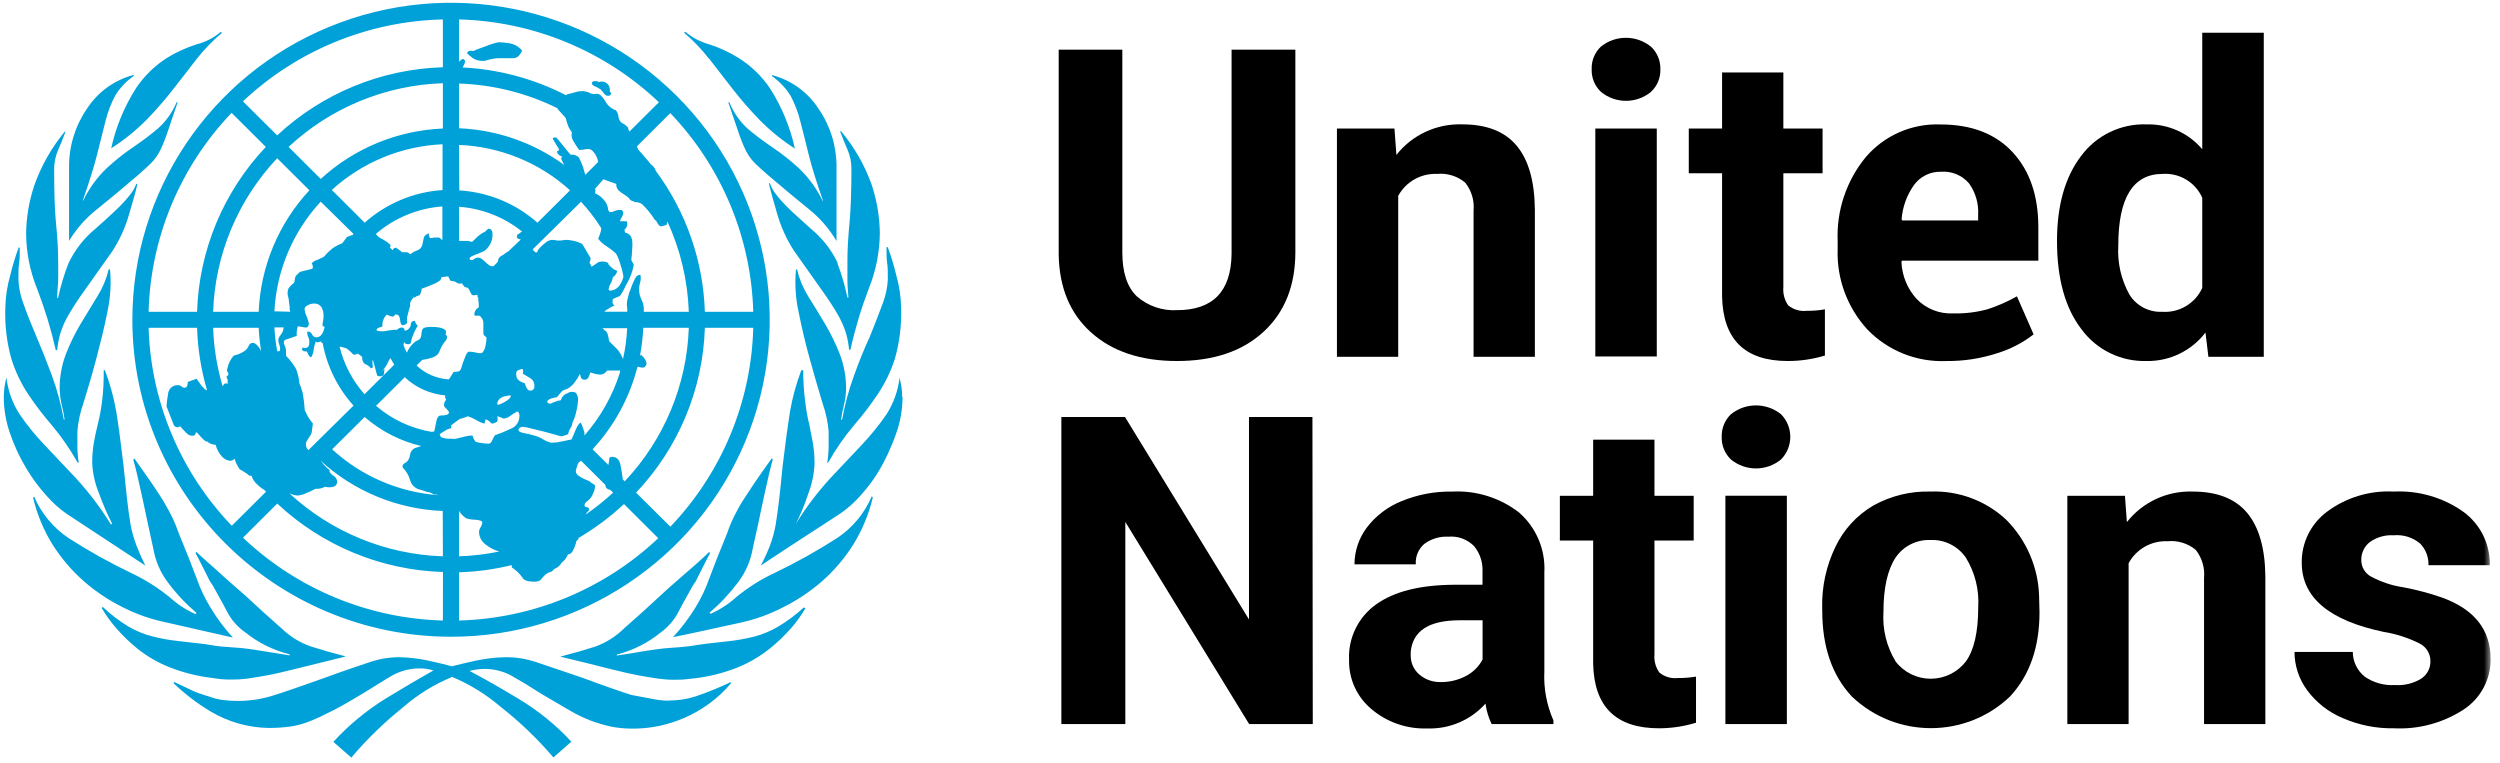
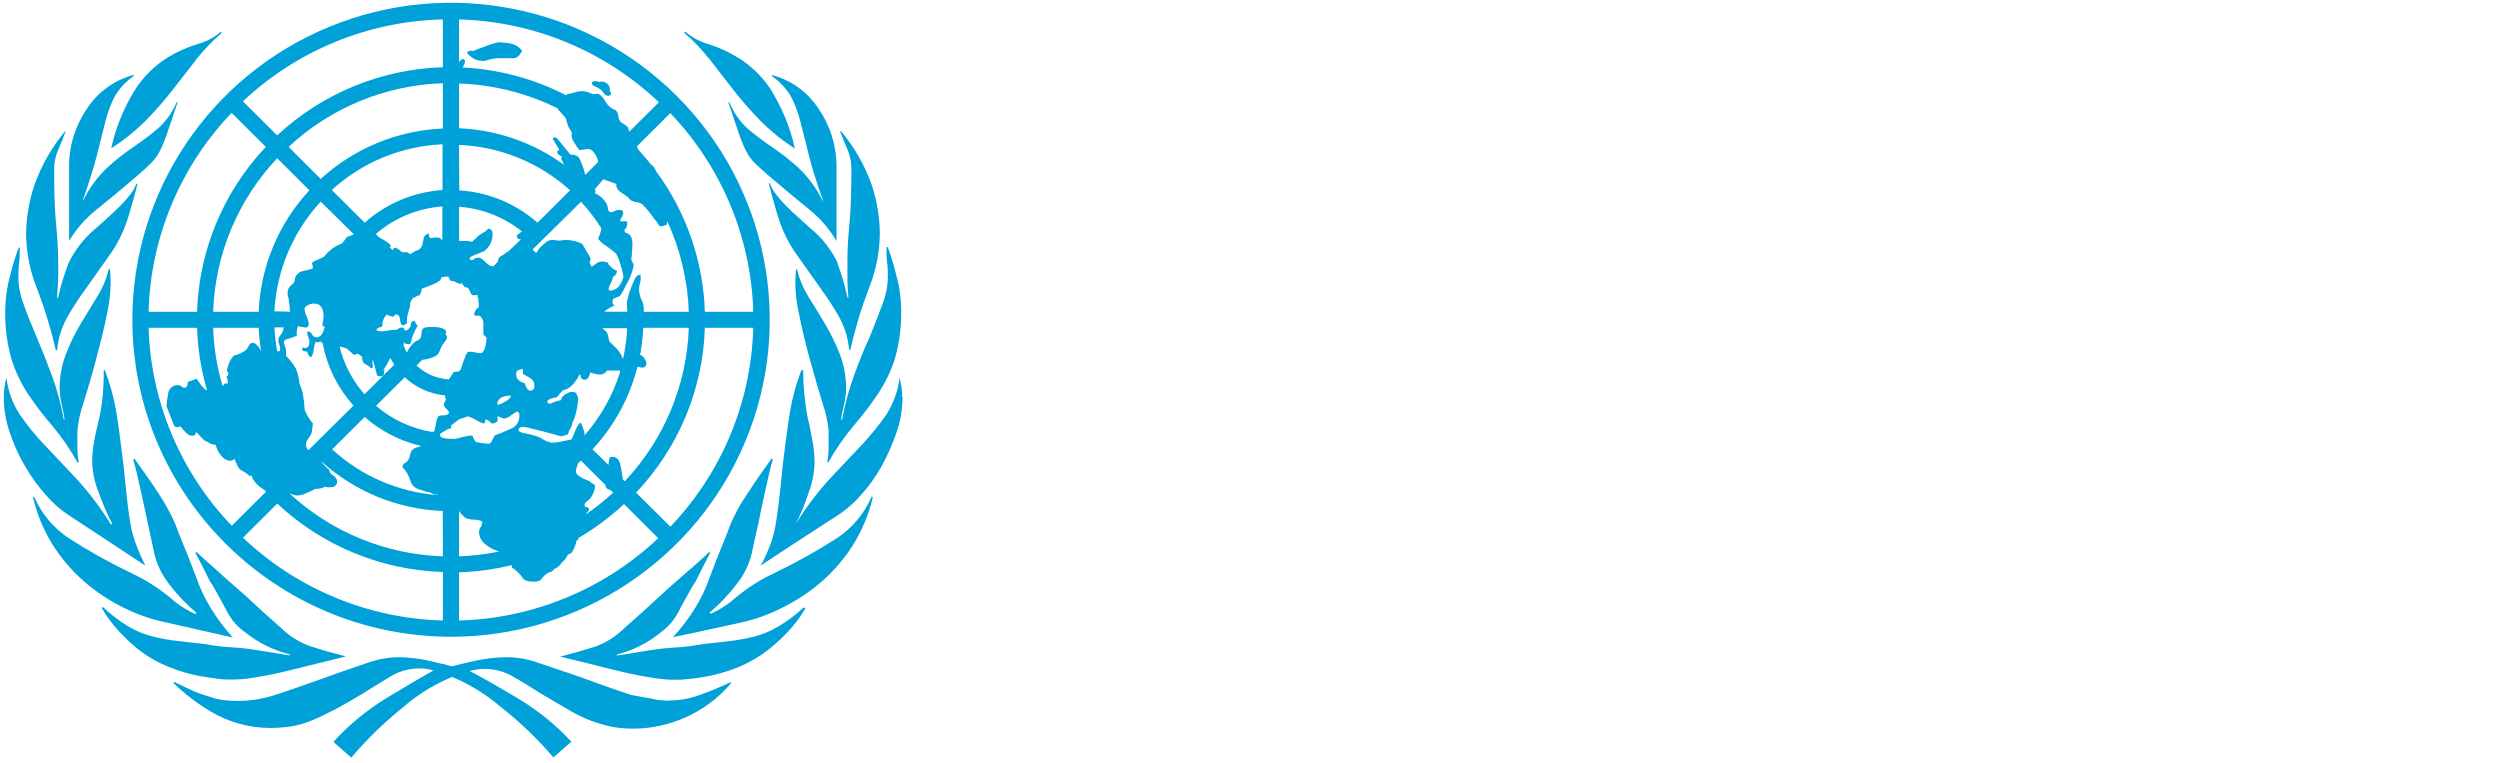
<svg xmlns="http://www.w3.org/2000/svg" xmlns:xlink="http://www.w3.org/1999/xlink" width="190px" height="58px" viewBox="0 0 190 58" version="1.1">
  <title>External Logo/United Nations</title>
  <defs>
    <filter color-interpolation-filters="auto" id="filter-1">
      <feColorMatrix in="SourceGraphic" type="matrix" values="0 0 0 0 0.427 0 0 0 0 0.404 0 0 0 0 0.341 0 0 0 1 0" />
    </filter>
-     <polygon id="path-2" points="0 57.368 189 57.368 189 0 0 0" />
  </defs>
  <g id="🖥️-Desktop---Design-Sprint-4" stroke="none" stroke-width="1" fill="none" fill-rule="evenodd">
    <g id="A4-Press-and-Media-Information" transform="translate(-124, -2012)">
      <g id="Sustainable-Development-Goals" transform="translate(88.062, 1811)">
        <g id="External-Logo/United-Nations" transform="translate(0, 166.56)" filter="url(#filter-1)">
          <g id="Group-18" transform="translate(36.225, 34.65)">
            <path d="M17.316,8.368 L19.916,10.955 C16.695,14.359 14.837,18.816 14.69,23.488 L11.007,23.488 C11.155,17.844 13.404,12.456 17.316,8.368 L17.316,8.368 Z M33.372,1.267 L33.372,4.899 C28.68,5.044 24.202,6.885 20.778,10.08 L18.176,7.492 C22.291,3.617 27.706,1.398 33.372,1.267 L33.372,1.267 Z M33.885,21.021 C33.923,21.101 33.973,21.145 34.03,21.145 C34.172,21.144 34.31,21.188 34.422,21.271 C34.545,21.35 34.696,21.368 34.835,21.323 C34.85,21.382 34.884,21.434 34.929,21.473 C34.984,21.591 35.109,21.661 35.24,21.643 L35.334,21.744 C35.354,21.772 35.372,21.801 35.384,21.832 C35.424,21.93 35.468,22.024 35.518,22.116 L35.55,22.116 L35.55,22.185 C35.627,22.231 35.721,22.245 35.81,22.223 C35.874,22.199 35.947,22.199 36.011,22.223 L36.011,22.399 L36.062,22.399 C36.055,22.464 36.055,22.53 36.062,22.594 C36.085,22.713 36.098,22.832 36.099,22.954 L36.099,23.11 C36.103,23.133 36.093,23.155 36.079,23.169 C36.062,23.187 36.04,23.195 36.018,23.193 C35.868,23.306 35.775,23.478 35.758,23.664 C35.758,23.771 35.827,23.809 35.973,23.784 C36.09,23.744 36.219,23.795 36.277,23.903 C36.397,24.031 36.459,24.201 36.448,24.376 L36.448,25.094 C36.441,25.189 36.487,25.28 36.569,25.332 C36.651,25.382 36.689,25.433 36.689,25.489 C36.684,25.689 36.655,25.888 36.607,26.082 C36.577,26.274 36.493,26.452 36.366,26.598 C36.307,26.649 36.167,26.649 35.948,26.598 C35.758,26.549 35.562,26.521 35.366,26.516 C35.258,26.516 35.143,26.678 35.036,26.995 C34.936,27.23 34.85,27.471 34.783,27.718 C34.734,27.932 34.619,28.039 34.454,28.039 C34.343,28.039 34.233,28.052 34.126,28.077 L34.176,28.077 L33.904,28.512 L33.816,28.625 C32.901,28.57 32.036,28.195 31.373,27.567 L31.797,27.145 C32.061,27.108 32.321,27.047 32.575,26.964 L32.713,26.907 C33.145,26.718 33.107,26.371 33.346,26 C33.487,25.754 33.891,25.477 33.568,25.201 C33.929,24.571 32.252,24.571 31.954,24.703 C31.656,24.836 31.828,25.237 31.645,25.515 C31.549,25.659 31.392,25.659 31.264,25.76 C30.987,25.981 30.77,26.266 30.633,26.592 C30.524,26.389 30.433,26.179 30.36,25.962 L30.423,25.962 C30.392,25.899 30.379,25.848 30.423,25.83 L30.505,25.83 L30.505,25.911 C30.715,25.962 30.853,25.962 30.904,25.911 C30.956,25.765 30.996,25.617 31.025,25.464 C31.14,25.138 31.289,24.825 31.467,24.527 C31.371,24.477 31.302,24.387 31.277,24.281 C31.277,24.174 31.189,24.149 31.088,24.199 C30.993,24.245 30.933,24.341 30.935,24.445 C30.929,24.568 30.874,24.683 30.784,24.766 C30.705,24.861 30.59,24.918 30.467,24.924 C30.475,24.858 30.453,24.792 30.406,24.744 C30.359,24.699 30.292,24.675 30.226,24.685 C30.102,24.694 29.985,24.752 29.903,24.848 C29.796,24.848 29.543,24.848 29.138,24.924 C28.888,24.985 28.625,24.985 28.373,24.924 C28.265,24.823 28.373,24.708 28.777,24.603 C28.744,24.266 28.867,23.93 29.113,23.695 C29.262,23.784 29.428,23.839 29.599,23.859 L29.759,23.695 L29.84,23.695 C29.999,23.695 30.094,23.834 30.119,24.105 C30.144,24.376 30.214,24.508 30.322,24.508 C30.447,24.5 30.565,24.44 30.644,24.344 L30.644,23.929 C30.752,23.494 30.834,23.199 30.885,23.035 L30.885,22.796 C30.944,22.65 31.031,22.516 31.138,22.399 L31.233,22.399 C31.34,22.311 31.469,22.251 31.606,22.229 C31.693,22.076 31.748,21.906 31.765,21.731 C31.929,21.681 32.208,21.568 32.612,21.404 C33.017,21.24 33.246,21.076 33.246,20.914 L33.246,20.868 C33.425,20.832 33.606,20.805 33.789,20.794 C33.798,20.868 33.831,20.939 33.885,20.996 L33.885,21.021 Z M34.6,15.505 C36.355,15.633 38.029,16.293 39.398,17.394 C39.336,17.416 39.281,17.447 39.234,17.49 C39.185,17.536 39.13,17.573 39.068,17.602 C39.018,17.627 38.993,17.69 38.993,17.791 C38.993,17.923 39.169,17.973 39.297,17.992 L38.347,18.893 C38.216,18.959 38.093,19.044 37.986,19.144 C37.764,19.252 37.645,19.345 37.613,19.427 C37.582,19.509 37.567,19.578 37.536,19.704 L37.221,20.019 C37.174,20.026 37.128,20.026 37.081,20.019 C36.974,20.019 36.808,19.912 36.588,19.692 C36.366,19.471 36.202,19.37 36.093,19.37 C35.959,19.359 35.827,19.402 35.726,19.49 C35.651,19.566 35.532,19.58 35.441,19.523 C35.334,19.415 35.441,19.295 35.81,19.158 C36.177,19.019 36.403,18.925 36.512,18.873 C36.923,18.574 37.159,18.09 37.144,17.583 C37.144,17.312 37.037,17.173 36.815,17.173 L36.569,17.406 C36.356,17.501 36.161,17.632 35.992,17.791 L35.581,18.181 C35.425,18.117 35.257,18.088 35.087,18.099 L34.606,18.099 L34.6,15.505 Z M34.6,10.804 C37.733,10.932 40.719,12.152 43.037,14.253 L40.561,16.715 C38.912,15.258 36.821,14.393 34.619,14.26 L34.6,10.804 Z M34.6,6.139 C37.207,6.224 39.766,6.868 42.1,8.027 C42.097,8.046 42.097,8.065 42.1,8.084 C42.195,8.179 42.302,8.298 42.422,8.437 C42.543,8.575 42.65,8.701 42.702,8.752 C42.76,8.99 42.837,9.223 42.929,9.45 C43.001,9.588 43.085,9.72 43.176,9.846 C43.121,10.078 43.165,10.322 43.296,10.521 C43.426,10.755 43.574,10.98 43.738,11.193 L44.061,11.157 C44.192,11.128 44.326,11.114 44.46,11.113 C44.612,11.135 44.746,11.223 44.828,11.352 C44.951,11.494 45.045,11.658 45.107,11.836 C45.142,11.921 45.165,12.009 45.175,12.1 L44.189,13.083 C44.088,12.62 43.926,12.174 43.707,11.754 C43.54,11.592 43.307,11.516 43.074,11.546 C43.017,11.495 42.834,11.262 42.511,10.861 C42.188,10.458 42.004,10.231 41.947,10.231 C41.859,10.223 41.773,10.253 41.708,10.313 C41.757,10.41 41.812,10.505 41.872,10.596 L42.195,11.124 C42.201,11.169 42.187,11.215 42.154,11.248 C42.122,11.28 42.075,11.294 42.029,11.288 C42.075,11.489 42.233,11.647 42.436,11.691 L42.352,11.848 L42.587,12.321 C40.261,10.628 37.481,9.659 34.6,9.538 L34.6,6.139 Z M34.6,1.267 C40.273,1.419 45.686,3.663 49.789,7.561 L47.548,9.79 C47.495,9.681 47.452,9.568 47.422,9.45 C47.244,9.292 47.131,9.198 47.087,9.198 C46.882,9.105 46.743,8.911 46.72,8.689 C46.712,8.498 46.641,8.317 46.518,8.172 C46.167,8.048 45.877,7.796 45.707,7.467 C45.493,7.101 45.277,6.914 45.075,6.914 C44.899,6.966 44.71,6.945 44.549,6.857 C44.384,6.78 44.206,6.731 44.025,6.712 C43.831,6.711 43.639,6.737 43.455,6.793 C43.247,6.859 43.036,6.912 42.822,6.952 L42.74,7.032 C40.3,5.775 37.616,5.054 34.873,4.918 C35.08,4.584 35.112,4.364 34.948,4.288 C34.904,4.244 34.783,4.288 34.6,4.484 L34.6,1.267 Z M56.96,23.488 L53.283,23.488 C53.16,19.629 51.864,15.896 49.561,12.787 C49.523,12.664 49.46,12.551 49.378,12.453 C49.315,12.384 49.246,12.322 49.169,12.27 C48.871,11.886 48.536,11.521 48.225,11.162 C48.181,11.081 48.148,10.995 48.125,10.905 L50.656,8.386 C54.56,12.472 56.806,17.852 56.96,23.488 L56.96,23.488 Z M50.662,39.817 L48.055,37.231 C51.279,33.831 53.139,29.373 53.283,24.703 L56.96,24.703 C56.812,30.343 54.569,35.728 50.662,39.817 L50.662,39.817 Z M34.6,46.95 L34.6,43.285 C35.951,43.243 37.293,43.06 38.607,42.739 C38.608,42.762 38.608,42.789 38.607,42.814 C38.612,42.847 38.612,42.882 38.607,42.914 C38.922,43.114 39.196,43.372 39.41,43.676 C39.517,43.89 39.815,43.997 40.295,43.997 C40.568,43.997 40.739,43.947 40.821,43.84 C40.908,43.726 41.002,43.618 41.106,43.518 C41.218,43.408 41.355,43.323 41.505,43.274 C41.642,43.243 41.76,43.155 41.828,43.033 C42.07,42.951 42.273,42.78 42.398,42.556 C42.612,42.394 42.779,42.175 42.878,41.926 C43.011,41.913 43.13,41.841 43.201,41.731 C43.359,41.471 43.467,41.186 43.524,40.888 L43.663,40.805 C43.659,40.767 43.659,40.726 43.663,40.687 C44.913,39.954 46.079,39.085 47.137,38.099 L49.739,40.693 C45.641,44.564 40.25,46.793 34.6,46.95 L34.6,46.95 Z M36.626,41.178 C36.929,41.42 37.281,41.6 37.657,41.706 C36.651,41.913 35.627,42.035 34.6,42.071 L34.6,38.626 C34.737,38.837 34.91,39.02 35.112,39.168 C35.34,39.247 35.58,39.286 35.822,39.288 C36.183,39.321 36.366,39.382 36.366,39.49 C36.356,39.617 36.315,39.74 36.246,39.849 C36.172,39.957 36.128,40.083 36.118,40.214 C36.126,40.595 36.314,40.953 36.626,41.178 L36.626,41.178 Z M45.409,17.129 C45.405,17.268 45.376,17.403 45.327,17.532 C45.282,17.669 45.23,17.805 45.17,17.936 C45.346,18.158 45.56,18.347 45.801,18.496 C46.058,18.665 46.301,18.852 46.529,19.057 C46.69,19.348 46.811,19.659 46.891,19.982 C46.987,20.257 47.055,20.542 47.093,20.832 C47.044,21.032 46.964,21.224 46.852,21.397 C46.688,21.689 46.384,21.873 46.049,21.883 L45.967,21.801 C45.984,21.634 46.038,21.473 46.126,21.328 C46.213,21.182 46.268,21.019 46.29,20.851 C46.466,20.753 46.586,20.577 46.613,20.378 L46.365,20.259 C46.222,20.152 46.088,20.032 45.967,19.9 C45.967,19.742 45.801,19.667 45.486,19.667 C45.34,19.659 45.198,19.701 45.08,19.786 C44.951,19.885 44.816,19.978 44.675,20.063 L44.518,19.742 C44.57,19.638 44.597,19.525 44.6,19.408 L43.967,18.333 C43.691,18.186 43.39,18.093 43.08,18.055 C42.872,18.01 42.656,18.01 42.448,18.055 C42.237,18.09 42.021,18.079 41.815,18.024 C41.565,17.999 41.316,18.085 41.138,18.263 C40.938,18.413 40.758,18.589 40.607,18.786 C40.524,18.881 40.607,19.013 40.398,18.963 C40.32,18.9 40.253,18.827 40.194,18.748 L43.878,15.116 C43.904,15.159 43.934,15.198 43.967,15.235 L44.289,15.594 C44.403,15.726 44.518,15.871 44.631,16.022 C44.91,16.378 45.17,16.748 45.409,17.129 L45.409,17.129 Z M46.265,34.511 C46.099,34.511 46.024,34.553 46.024,34.629 C46.008,34.798 45.983,34.963 45.948,35.128 L44.746,33.938 C46.383,32.174 47.553,30.032 48.15,27.705 L48.206,27.655 C48.477,27.756 48.654,27.756 48.739,27.655 C48.8,27.589 48.843,27.505 48.859,27.416 C48.805,27.167 48.663,26.943 48.46,26.787 L48.359,26.787 C48.488,26.099 48.569,25.403 48.6,24.703 L52.062,24.703 C51.916,29.049 50.186,33.194 47.195,36.368 L47.043,36.223 L47.043,36.191 C46.992,35.82 46.935,35.462 46.866,35.108 C46.795,34.755 46.587,34.511 46.265,34.511 L46.265,34.511 Z M45.479,24.735 L47.378,24.735 C47.34,25.522 47.235,26.307 47.061,27.075 C46.964,26.817 46.824,26.575 46.65,26.359 L46.017,25.729 C45.961,25.464 45.923,25.275 45.891,25.168 C45.864,25.1 45.83,25.036 45.783,24.979 C45.668,24.905 45.565,24.811 45.479,24.703 L45.479,24.735 Z M43.34,29.594 C43.173,29.543 42.989,29.573 42.847,29.676 C42.614,29.742 42.431,29.918 42.359,30.148 C42.359,30.199 42.327,30.222 42.277,30.222 C42.165,30.227 42.055,30.255 41.954,30.306 C41.815,30.351 41.68,30.405 41.549,30.469 C41.391,30.469 41.308,30.413 41.308,30.306 C41.308,30.199 41.549,30.041 42.036,29.984 C42.244,29.725 42.376,29.565 42.436,29.512 C42.546,29.433 42.674,29.38 42.809,29.354 C43.066,29.216 43.283,29.014 43.441,28.77 C43.568,28.616 43.67,28.444 43.745,28.26 L43.822,28.26 C43.822,28.518 43.935,28.65 44.157,28.65 C44.378,28.65 44.467,28.468 44.581,28.096 C44.8,28.178 45.027,28.233 45.258,28.26 C45.497,28.276 45.724,28.156 45.847,27.951 L46.833,27.951 C46.832,27.976 46.832,28.001 46.833,28.027 L46.833,28.09 C46.276,29.857 45.356,31.49 44.13,32.887 L44.13,32.641 C44.13,32.641 43.891,31.911 43.841,31.911 C43.79,31.911 43.606,32.1 43.455,32.471 C43.302,32.843 43.201,33.101 43.151,33.188 L42.34,33.353 C42.103,33.408 41.861,33.435 41.618,33.435 C41.376,33.382 41.144,33.287 40.936,33.152 C40.722,33.019 40.489,32.926 40.245,32.875 C40.023,32.804 39.793,32.749 39.563,32.711 C39.265,32.659 39.119,32.578 39.119,32.471 C39.119,32.364 39.227,32.232 39.442,32.232 C39.656,32.251 39.868,32.29 40.075,32.352 L41.042,32.589 L41.929,32.83 C42.086,32.886 42.247,32.925 42.41,32.95 L42.897,32.791 C42.913,32.635 42.968,32.484 43.055,32.352 C43.148,32.221 43.204,32.068 43.22,31.911 C43.357,31.632 43.458,31.336 43.518,31.029 C43.598,30.715 43.644,30.391 43.65,30.066 C43.587,29.77 43.499,29.594 43.34,29.594 L43.34,29.594 Z M44.46,38.407 C44.408,38.354 44.334,38.324 44.258,38.326 C44.176,38.326 44.138,38.275 44.138,38.168 C44.138,38.061 44.22,37.954 44.386,37.847 C44.571,37.702 44.713,37.508 44.789,37.288 C44.875,37.127 44.924,36.951 44.935,36.771 C44.945,36.684 44.893,36.601 44.809,36.576 C44.701,36.529 44.604,36.459 44.524,36.374 C44.408,36.314 44.286,36.261 44.163,36.217 C44.008,36.149 43.859,36.065 43.721,35.971 C43.57,35.891 43.475,35.736 43.474,35.568 C43.5,35.432 43.54,35.298 43.593,35.171 C43.593,35.102 43.65,35.026 43.682,34.957 L43.866,34.801 L45.726,36.651 C45.726,36.864 45.86,36.984 46.105,37.029 L46.309,37.231 C45.658,37.834 44.962,38.39 44.226,38.891 C44.26,38.815 44.307,38.745 44.365,38.685 C44.393,38.658 44.425,38.636 44.46,38.62 C44.482,38.552 44.482,38.477 44.46,38.407 L44.46,38.407 Z M47.783,15.064 C47.847,15.068 47.907,15.097 47.948,15.148 C48.147,15.142 48.344,15.197 48.51,15.304 C48.885,15.663 49.213,16.066 49.485,16.507 C49.542,16.507 49.605,16.589 49.689,16.753 C49.77,16.917 49.865,16.992 49.972,16.992 C50.12,16.973 50.26,16.929 50.391,16.86 C50.391,16.784 50.391,16.715 50.441,16.639 C51.431,18.794 51.98,21.122 52.062,23.488 L48.644,23.488 C48.641,23.467 48.641,23.447 48.644,23.426 C48.663,23.116 48.597,22.806 48.454,22.531 C48.277,22.161 48.238,21.744 48.34,21.347 C48.416,21.131 48.432,20.898 48.384,20.675 C48.281,20.678 48.18,20.716 48.099,20.782 C48.011,20.889 47.94,21.01 47.891,21.139 C47.814,21.328 47.745,21.473 47.695,21.58 L47.695,21.624 C47.668,21.672 47.646,21.722 47.632,21.775 C47.616,21.848 47.588,21.916 47.548,21.977 C47.491,22.191 47.441,22.405 47.384,22.607 C47.343,22.815 47.343,23.029 47.384,23.236 L47.384,23.481 L45.638,23.481 C45.742,23.373 45.869,23.289 46.011,23.236 L45.954,23.236 L46.422,23.002 C46.326,22.963 46.263,22.869 46.265,22.765 C46.265,22.607 46.265,22.513 46.346,22.487 C46.428,22.462 46.55,22.393 46.814,22.292 C46.991,22.062 47.135,21.81 47.244,21.542 C47.55,21.054 47.764,20.514 47.877,19.95 C47.877,19.824 47.714,19.667 47.695,19.534 C47.699,19.419 47.71,19.303 47.732,19.189 C47.732,18.629 47.992,17.652 47.265,17.476 C47.208,17.476 47.181,17.394 47.181,17.236 C47.369,17.085 47.435,16.832 47.347,16.608 L46.833,16.608 C46.852,16.506 46.895,16.408 46.954,16.324 C47.028,16.219 47.072,16.094 47.08,15.965 C47.084,15.902 47.057,15.841 47.009,15.797 C46.962,15.754 46.898,15.735 46.833,15.745 C46.691,15.739 46.551,15.767 46.422,15.827 C46.345,15.872 46.258,15.899 46.168,15.909 C46.127,15.915 46.085,15.915 46.042,15.909 L45.935,15.745 C45.915,15.441 45.784,15.156 45.568,14.938 C45.398,14.738 45.181,14.582 44.935,14.486 C44.973,14.376 44.973,14.256 44.935,14.146 L45.568,13.417 L46.55,13.768 C46.529,13.986 46.625,14.198 46.802,14.329 C46.91,14.417 47.024,14.497 47.143,14.568 C47.279,14.656 47.408,14.753 47.531,14.858 L47.531,14.901 C47.651,15.016 47.732,15.064 47.783,15.064 L47.783,15.064 Z M39.999,28.524 C40.226,28.649 40.354,28.898 40.32,29.153 C40.335,29.241 40.305,29.332 40.242,29.395 C40.177,29.458 40.087,29.488 39.999,29.474 C39.834,29.474 39.701,29.285 39.594,28.913 C39.213,28.808 39.005,28.631 38.961,28.392 C38.916,28.153 38.961,28.008 39.043,27.951 C39.147,27.902 39.256,27.863 39.366,27.831 C39.473,27.831 39.498,27.926 39.448,28.19 L39.999,28.524 Z M37.498,30.487 C37.523,30.252 37.681,30.049 37.904,29.965 C38.106,29.888 38.32,29.847 38.538,29.846 C38.538,30.003 38.385,30.167 38.093,30.325 C37.931,30.429 37.755,30.509 37.567,30.562 L37.498,30.487 Z M34.005,33.131 L34.005,33.131 C33.732,33.153 33.46,33.109 33.208,33.005 C33.208,32.936 33.151,32.867 33.126,32.791 C33.246,32.703 33.373,32.619 33.505,32.547 C33.652,32.437 33.824,32.366 34.005,32.339 L34.005,32.112 L34.6,31.665 C34.665,31.629 34.736,31.603 34.808,31.591 C34.965,31.547 35.117,31.492 35.265,31.426 C35.487,31.495 35.699,31.591 35.898,31.709 C36.095,31.83 36.307,31.923 36.531,31.986 L36.613,31.665 C36.72,31.665 36.878,31.772 37.093,31.986 C37.241,31.972 37.382,31.918 37.498,31.829 C37.55,31.7 37.55,31.555 37.498,31.426 C37.583,31.438 37.665,31.466 37.739,31.507 C37.785,31.504 37.827,31.52 37.859,31.552 C37.893,31.58 37.936,31.594 37.98,31.591 L38.062,31.591 C38.226,31.564 38.378,31.495 38.504,31.389 C38.646,31.284 38.794,31.189 38.947,31.104 C38.968,31.081 38.996,31.068 39.027,31.068 C39.057,31.068 39.087,31.081 39.106,31.104 C39.172,31.199 39.202,31.312 39.188,31.426 C39.188,31.859 38.914,32.245 38.504,32.388 C38.125,32.572 37.733,32.731 37.334,32.867 C37.251,32.978 37.181,33.103 37.133,33.234 C37.055,33.423 36.961,33.509 36.852,33.509 C36.518,33.5 36.185,33.453 35.858,33.371 C35.751,33.224 35.668,33.06 35.613,32.887 C35.416,32.893 35.221,32.919 35.03,32.969 L34.365,33.131 C34.254,33.158 34.137,33.158 34.024,33.131 L34.005,33.131 Z M33.372,42.071 C29.026,41.926 24.878,40.222 21.696,37.273 C21.891,37.374 22.107,37.436 22.329,37.45 C22.548,37.434 22.762,37.376 22.961,37.28 C23.21,37.181 23.452,37.067 23.688,36.94 C23.942,36.958 24.194,36.903 24.416,36.784 C24.624,36.839 24.843,36.839 25.049,36.784 C25.232,36.736 25.353,36.566 25.334,36.38 C25.32,36.195 25.213,36.029 25.049,35.939 C24.854,35.807 24.759,35.687 24.759,35.58 C24.759,35.473 24.707,35.462 24.594,35.379 C24.405,35.202 24.232,35.009 24.076,34.801 C26.616,37.129 29.907,38.486 33.361,38.626 L33.372,42.071 Z M33.372,46.95 C27.7,46.794 22.288,44.552 18.182,40.655 L20.784,38.061 C24.203,41.266 28.683,43.117 33.378,43.262 L33.372,46.95 Z M19.373,24.703 C19.4,25.299 19.464,25.891 19.562,26.478 C19.515,26.401 19.471,26.321 19.43,26.239 C19.241,25.981 19.075,25.848 18.956,25.848 C18.812,25.836 18.678,25.918 18.626,26.05 C18.57,26.185 18.486,26.308 18.379,26.409 C18.116,26.608 17.811,26.745 17.486,26.811 C17.239,27.082 17.069,27.416 16.999,27.775 C16.941,27.879 16.957,28.008 17.037,28.096 C17.119,28.203 17.075,28.31 16.918,28.417 C17.025,28.631 17.05,28.764 16.999,28.82 C17.05,28.928 17.037,28.965 16.955,28.94 C16.886,28.912 16.807,28.926 16.752,28.976 C16.702,29.03 16.662,29.091 16.639,29.161 C16.206,27.712 15.962,26.214 15.911,24.703 L19.373,24.703 Z M23.227,14.253 C20.88,16.778 19.515,20.052 19.373,23.488 L15.911,23.488 C16.056,19.139 17.785,14.992 20.778,11.817 L23.227,14.253 Z M24.087,13.39 L21.646,10.955 C24.833,7.98 29.003,6.259 33.372,6.114 L33.372,9.557 C29.918,9.702 26.629,11.059 24.087,13.39 L24.087,13.39 Z M27.429,31.482 C28.658,32.558 30.133,33.314 31.726,33.686 L31.373,33.805 C31.116,33.862 30.924,34.07 30.885,34.328 C30.834,34.65 30.715,34.857 30.524,34.957 C30.335,35.059 30.272,35.158 30.322,35.324 C30.589,35.593 30.782,35.927 30.885,36.292 C30.989,36.67 31.305,36.954 31.694,37.017 L32.176,37.179 C32.349,37.193 32.515,37.255 32.657,37.357 C32.797,37.357 32.935,37.393 33.074,37.426 C30.048,37.215 27.183,35.985 24.955,33.938 L27.429,31.482 Z M20.568,23.45 C20.729,20.349 21.973,17.4 24.087,15.116 L26.582,17.57 L26.511,17.652 C26.363,17.687 26.219,17.739 26.081,17.803 C25.974,17.936 25.86,18.087 25.727,18.276 C25.456,18.38 25.199,18.515 24.961,18.679 C24.73,18.868 24.518,19.078 24.328,19.307 C24.005,19.471 23.803,19.559 23.695,19.591 C23.586,19.633 23.488,19.7 23.411,19.786 C23.518,20.057 23.518,20.202 23.411,20.227 L22.6,20.429 C22.539,20.437 22.484,20.465 22.443,20.511 L22.202,20.75 C22.153,20.837 22.124,20.934 22.12,21.034 C22.115,21.131 22.087,21.226 22.038,21.309 C21.879,21.418 21.745,21.555 21.639,21.712 C21.543,21.946 21.543,22.205 21.639,22.437 L21.74,23.236 L21.702,23.236 C21.734,23.316 21.758,23.398 21.772,23.481 L20.568,23.45 Z M20.924,25.968 C20.978,26.064 21.006,26.173 21.006,26.283 C21.006,26.447 20.956,26.516 20.841,26.485 L20.784,26.485 C20.671,25.886 20.598,25.28 20.568,24.672 L21.265,24.672 C21.263,24.784 21.239,24.896 21.195,25 C21.135,25.11 21.068,25.217 20.992,25.319 C20.918,25.407 20.872,25.519 20.866,25.634 C20.864,25.759 20.893,25.882 20.95,25.993 L20.924,25.968 Z M22.879,31.005 C22.852,30.547 22.797,30.09 22.715,29.638 C22.646,29.392 22.564,29.151 22.468,28.913 C22.436,28.543 22.351,28.178 22.214,27.831 C22.006,27.464 21.748,27.127 21.449,26.831 L21.449,26.365 C21.416,26.204 21.362,26.047 21.29,25.899 L21.29,25.817 C21.277,25.726 21.329,25.639 21.417,25.609 L22.265,25.319 C22.246,25.07 22.274,24.822 22.347,24.584 L22.936,24.685 C23.101,24.685 23.183,24.577 23.183,24.351 C23.147,24.181 23.093,24.014 23.025,23.853 C22.936,23.67 22.88,23.475 22.86,23.273 C22.86,23.161 22.942,23.067 23.101,22.985 C23.249,22.905 23.414,22.862 23.581,22.859 C23.805,22.845 24.019,22.95 24.144,23.135 C24.252,23.328 24.306,23.546 24.303,23.765 C24.304,23.911 24.292,24.056 24.265,24.199 C24.237,24.314 24.222,24.433 24.221,24.552 L24.385,24.634 C24.276,25.163 24.065,25.428 23.751,25.428 C23.603,25.417 23.474,25.324 23.418,25.189 C23.369,25.075 23.262,24.998 23.139,24.987 C23.088,24.987 23.062,24.987 23.062,25.069 C23.063,25.181 23.09,25.292 23.139,25.396 C23.199,25.521 23.227,25.659 23.221,25.798 C23.221,26.176 23.051,26.308 22.715,26.201 C22.6,26.403 22.715,26.504 23.044,26.504 C23.158,26.831 23.271,26.964 23.386,26.912 C23.477,26.743 23.533,26.557 23.55,26.365 C23.581,26.149 23.636,25.938 23.714,25.735 L23.803,25.817 L24.139,25.735 C24.136,25.774 24.136,25.815 24.139,25.855 L24.233,25.855 C24.559,27.627 25.372,29.274 26.582,30.614 L23.151,34.001 C23.002,33.868 22.932,33.668 22.967,33.471 C23.036,33.145 23.366,32.944 23.411,32.604 L23.493,31.974 C23.243,31.689 23.044,31.363 22.904,31.01 L22.879,31.005 Z M33.638,30.854 C33.772,30.986 33.835,31.079 33.835,31.131 C33.835,31.293 33.619,31.369 33.201,31.369 C33.036,31.369 32.929,31.528 32.872,31.829 C32.816,32.131 32.765,32.388 32.713,32.589 L32.581,32.589 L32.581,32.623 C30.993,32.367 29.508,31.678 28.291,30.633 L30.474,28.461 C31.313,29.249 32.393,29.734 33.543,29.839 C33.534,29.958 33.559,30.077 33.619,30.18 C33.513,30.285 33.457,30.427 33.46,30.577 C33.435,30.633 33.499,30.728 33.638,30.854 L33.638,30.854 Z M28.821,28.335 C28.949,28.209 28.892,27.976 28.941,27.819 L28.664,28.071 C28.859,27.89 29.021,27.677 29.144,27.441 C29.207,27.286 29.289,27.138 29.385,27.001 C29.473,27.17 29.574,27.34 29.677,27.504 L27.416,29.753 C26.5,28.715 25.848,27.474 25.519,26.132 C25.712,26.157 25.903,26.211 26.081,26.289 C26.26,26.431 26.431,26.584 26.588,26.749 C26.701,26.748 26.815,26.721 26.917,26.667 L27.24,26.912 C27.223,27.05 27.251,27.19 27.322,27.308 C27.322,27.367 27.404,27.43 27.569,27.51 C27.703,27.57 27.817,27.666 27.898,27.787 L28.056,27.712 C28.05,27.605 28.037,27.497 28.018,27.39 C28.018,27.234 28.018,27.151 28.056,27.151 L28.213,27.712 L28.379,28.342 C28.519,28.411 28.684,28.409 28.821,28.335 L28.821,28.335 Z M27.404,16.69 L24.93,14.228 C27.239,12.124 30.218,10.894 33.346,10.754 L33.346,14.234 C31.151,14.379 29.067,15.253 27.429,16.715 L27.404,16.69 Z M28.727,17.948 C28.661,17.903 28.59,17.86 28.517,17.822 L28.272,17.577 C29.686,16.353 31.463,15.617 33.334,15.48 L33.334,18.03 C33.302,18.003 33.266,17.981 33.227,17.967 C33.201,17.944 33.181,17.915 33.164,17.885 C33.105,17.849 33.036,17.833 32.967,17.841 C32.937,17.838 32.909,17.838 32.879,17.841 C32.82,17.835 32.76,17.835 32.702,17.841 C32.641,17.863 32.576,17.876 32.512,17.879 C32.479,17.888 32.442,17.888 32.409,17.879 C32.335,17.822 32.296,17.709 32.296,17.514 C32.075,17.621 31.954,17.728 31.929,17.835 C31.904,17.942 31.86,18.125 31.809,18.396 C31.76,18.603 31.603,18.769 31.398,18.83 C31.217,18.89 31.052,18.986 30.91,19.112 L30.664,18.956 L30.258,18.956 C30.187,18.876 30.103,18.808 30.012,18.755 C29.952,18.723 29.899,18.682 29.853,18.635 C29.803,18.58 29.777,18.58 29.777,18.635 C29.725,18.63 29.673,18.644 29.633,18.677 C29.592,18.711 29.566,18.759 29.562,18.811 L29.322,18.578 L29.385,18.578 L29.385,18.389 C29.192,18.219 28.979,18.073 28.752,17.948 L28.727,17.948 Z M11.007,24.703 L14.69,24.703 C14.741,26.311 14.996,27.905 15.448,29.449 C15.335,29.424 15.234,29.353 15.171,29.254 L15.056,29.14 L14.651,28.575 L13.98,28.82 C13.98,29.192 13.848,29.331 13.582,29.222 C13.501,29.128 13.385,29.069 13.259,29.06 C13.067,29.047 12.876,29.112 12.731,29.239 C12.586,29.367 12.498,29.547 12.487,29.739 C12.427,30.044 12.388,30.353 12.366,30.665 L12.93,32.112 C13.045,32.276 13.202,32.301 13.416,32.194 C13.574,32.386 13.742,32.571 13.923,32.742 C14.032,32.849 14.182,32.909 14.335,32.906 C14.404,32.915 14.473,32.893 14.524,32.846 C14.572,32.797 14.596,32.728 14.588,32.659 L14.67,32.659 C14.788,32.777 14.9,32.898 15.005,33.026 C15.127,33.164 15.269,33.284 15.423,33.383 L15.423,33.308 C15.604,33.49 15.85,33.594 16.106,33.597 C16.184,33.93 16.347,34.235 16.582,34.486 C16.738,34.676 16.968,34.794 17.215,34.813 C17.34,34.804 17.456,34.746 17.538,34.65 C17.623,34.941 17.759,35.215 17.937,35.462 C18.075,35.533 18.211,35.612 18.341,35.7 C18.456,35.771 18.565,35.854 18.664,35.946 L18.828,35.946 C18.904,36.188 19.041,36.404 19.226,36.576 C19.376,36.725 19.538,36.861 19.715,36.979 L19.664,36.979 L19.708,36.979 L19.765,36.979 C19.822,37.042 19.874,37.105 19.931,37.162 L17.329,39.748 C13.427,35.68 11.175,30.321 11.007,24.703 L11.007,24.703 Z M33.986,48.184 C43.784,48.187 52.616,42.318 56.367,33.316 C60.118,24.314 58.047,13.951 51.122,7.059 C44.195,0.168 33.776,-1.894 24.725,1.834 C15.673,5.562 9.772,14.348 9.772,24.092 C9.786,37.388 20.617,48.166 33.986,48.184 L33.986,48.184 Z M36.41,4.414 L36.575,4.414 C36.887,4.304 37.213,4.236 37.542,4.213 L38.67,4.213 C38.856,4.228 39.037,4.153 39.157,4.011 C39.249,3.898 39.33,3.775 39.398,3.646 C39.16,3.342 38.812,3.139 38.429,3.08 C38.163,3.035 37.895,3.008 37.626,2.998 C37.293,3.063 36.969,3.162 36.657,3.293 C36.118,3.482 35.795,3.609 35.688,3.665 C35.416,3.609 35.258,3.665 35.208,3.835 C35.343,3.97 35.49,4.095 35.644,4.206 C35.871,4.356 36.139,4.428 36.41,4.414 L36.41,4.414 Z M44.935,6.353 C45.086,6.418 45.231,6.498 45.365,6.592 C45.46,6.692 45.548,6.797 45.631,6.907 C45.691,7.004 45.795,7.065 45.91,7.071 C46.061,7.071 46.143,7.015 46.143,6.907 C46.143,6.8 46.143,6.761 46.105,6.788 C46.068,6.813 46.061,6.788 46.061,6.668 C46.079,6.496 46.024,6.326 45.91,6.196 C45.732,6 45.453,5.936 45.206,6.032 C45.168,5.989 45.113,5.962 45.055,5.956 L44.935,5.956 C44.782,5.956 44.701,6.007 44.701,6.114 C44.701,6.221 44.789,6.303 44.935,6.353 L44.935,6.353 Z M68.27,29.871 L68.27,29.627 C68.264,29.501 68.252,29.376 68.233,29.254 C68.193,29.014 68.143,28.764 68.08,28.493 C67.965,29.485 67.625,30.438 67.086,31.281 C66.532,32.082 65.917,32.843 65.251,33.555 L65.119,33.694 L62.834,36.116 C61.846,37.193 60.962,38.36 60.194,39.604 C60.567,38.869 60.882,38.107 61.137,37.324 C61.418,36.596 61.58,35.831 61.618,35.053 C61.621,34.53 61.58,34.007 61.498,33.492 C61.418,33.038 61.323,32.547 61.213,32.018 C61.068,31.482 60.972,30.854 60.896,30.222 C60.803,29.461 60.756,28.694 60.758,27.926 L60.695,27.926 L60.695,27.976 L60.695,27.932 L60.611,27.932 C60.224,28.951 59.936,30.006 59.751,31.079 C59.6,32.037 59.409,33.396 59.2,35.146 C59.099,36.16 59.011,37.036 58.928,37.746 C58.846,38.458 58.757,39.112 58.657,39.704 C58.561,40.236 58.416,40.759 58.227,41.265 C58.068,41.674 57.877,42.109 57.663,42.525 C57.625,42.6 57.579,42.669 57.537,42.745 L57.568,42.745 L59.561,41.43 L63.574,38.822 C64.15,38.423 64.675,37.954 65.136,37.426 C65.722,36.782 66.234,36.073 66.662,35.317 C66.946,34.812 67.199,34.289 67.421,33.757 C67.568,33.423 67.707,33.082 67.826,32.722 C68.14,31.84 68.303,30.909 68.307,29.972 C68.275,29.953 68.27,29.909 68.27,29.858 L68.27,29.871 Z M50.511,53.044 C50.065,53.036 49.622,52.983 49.188,52.885 L47.701,52.608 C47.227,52.458 46.688,52.274 46.08,52.061 C45.472,51.847 44.726,51.582 43.866,51.261 L40.442,50.103 C39.701,49.856 38.925,49.733 38.144,49.738 C37.356,49.749 36.572,49.844 35.802,50.015 C35.005,50.192 34.422,50.33 34.044,50.431 C33.707,50.33 33.151,50.192 32.353,50.015 C31.59,49.844 30.812,49.751 30.031,49.738 C29.253,49.743 28.48,49.877 27.746,50.135 C26.968,50.4 25.848,50.763 24.334,51.324 C22.569,51.954 21.258,52.406 20.405,52.671 C19.548,52.934 18.656,53.064 17.759,53.061 C17.382,53.061 17.006,53.038 16.632,52.987 C16.303,52.943 15.98,52.863 15.67,52.746 C15.67,52.746 14.917,52.527 14.5,52.351 L12.967,51.626 L12.892,51.702 C13.747,52.523 14.69,53.246 15.708,53.855 C17.047,54.658 18.576,55.093 20.138,55.114 C20.715,55.117 21.29,55.077 21.86,54.995 C22.384,54.909 22.896,54.762 23.386,54.554 C23.892,54.346 24.455,54.076 25.068,53.761 C25.682,53.447 26.423,53.017 27.278,52.502 C28.132,51.986 28.949,51.45 29.562,51.104 C30.214,50.754 30.948,50.574 31.688,50.589 C32.015,50.592 32.34,50.644 32.65,50.746 C31.6,51.334 30.389,52.047 29.018,52.885 C27.549,53.792 26.213,54.898 25.049,56.172 L26.41,57.367 C27.607,55.959 28.935,54.671 30.379,53.516 C31.478,52.56 32.727,51.792 34.076,51.236 C35.419,51.801 36.666,52.568 37.771,53.516 C39.229,54.66 40.569,55.947 41.771,57.355 L43.138,56.159 C41.957,54.882 40.596,53.781 39.1,52.885 C37.708,52.047 36.476,51.346 35.403,50.782 C35.747,50.694 36.099,50.639 36.454,50.626 C37.199,50.614 37.933,50.79 38.586,51.143 C39.207,51.489 39.974,51.956 40.884,52.538 L42.979,53.767 C43.507,54.08 44.058,54.346 44.631,54.567 C45.119,54.745 45.619,54.893 46.126,55.008 C46.644,55.11 47.172,55.164 47.701,55.164 L48.024,55.164 C49.284,55.137 50.525,54.865 51.681,54.365 C53.064,53.778 54.289,52.877 55.258,51.734 L55.258,51.626 C54.395,52.039 53.506,52.401 52.599,52.71 C51.925,52.927 51.219,53.035 50.511,53.031 L50.511,53.044 Z M59.808,7.089 C60.125,7.687 60.365,8.322 60.529,8.979 C60.714,9.695 60.928,10.533 61.162,11.495 C61.397,12.459 61.764,13.623 62.251,15.009 L62.251,15.091 C61.802,14.148 61.184,13.296 60.428,12.573 C59.795,11.993 59.12,11.461 58.409,10.98 C57.765,10.546 57.145,10.08 56.549,9.582 C55.935,9.021 55.455,8.331 55.144,7.561 L55.061,7.561 C55.384,8.519 55.644,9.275 55.834,9.834 C55.989,10.313 56.176,10.779 56.396,11.231 C56.573,11.584 56.803,11.908 57.08,12.188 C57.353,12.459 57.713,12.774 58.137,13.146 C59.323,14.157 60.347,15.009 61.207,15.701 C62.041,16.373 62.747,17.189 63.289,18.112 L63.289,12.522 C63.306,10.927 62.829,9.368 61.922,8.053 C61.106,6.791 59.843,5.879 58.384,5.496 L58.384,5.578 C58.959,5.978 59.444,6.493 59.808,7.089 L59.808,7.089 Z M63.385,19.786 C62.9,18.769 62.196,17.871 61.32,17.156 L59.928,15.896 C59.586,15.575 59.294,15.266 59.099,15.053 C58.918,14.852 58.746,14.641 58.587,14.423 C58.435,14.206 58.313,13.968 58.227,13.718 L58.143,13.718 C58.252,14.197 58.466,14.978 58.776,16.035 C59.058,17.022 59.485,17.964 60.043,18.83 C60.94,20.089 61.655,21.114 62.188,21.864 C62.63,22.472 63.04,23.102 63.416,23.752 C63.66,24.184 63.86,24.64 64.01,25.111 C64.125,25.524 64.204,25.946 64.245,26.371 L64.346,26.371 C64.697,24.782 65.166,23.22 65.75,21.7 C66.287,20.366 66.568,18.944 66.58,17.507 C66.566,16.244 66.352,14.992 65.947,13.793 C65.42,12.327 64.637,10.963 63.637,9.765 L63.555,9.765 C63.712,10.187 63.897,10.64 64.106,11.119 C64.317,11.596 64.426,12.113 64.421,12.636 C64.421,14.343 64.371,15.727 64.27,16.791 C64.169,17.852 64.117,18.783 64.117,19.585 L64.117,21.139 C64.117,21.536 64.163,21.952 64.194,22.399 L64.117,22.399 C63.933,21.509 63.678,20.637 63.352,19.786 L63.385,19.786 Z M65.82,25.376 C65.399,26.283 64.998,27.269 64.618,28.335 C64.218,29.425 63.916,30.548 63.712,31.69 L63.637,31.69 C63.678,31.353 63.742,31.018 63.827,30.688 C63.938,30.258 64.001,29.819 64.016,29.373 C64.026,28.46 63.862,27.553 63.536,26.699 C63.223,25.897 62.843,25.122 62.402,24.382 C61.974,23.664 61.555,22.971 61.137,22.311 C60.747,21.681 60.46,20.993 60.29,20.271 L60.206,20.271 C60.107,21.366 60.176,22.472 60.416,23.544 C60.66,24.771 60.95,25.981 61.284,27.176 C61.616,28.373 61.933,29.465 62.232,30.451 C62.474,31.134 62.627,31.844 62.689,32.566 L62.689,33.686 C62.687,34.108 62.654,34.528 62.586,34.946 L62.656,34.946 C63.218,33.941 63.875,32.991 64.618,32.112 C65.265,31.364 65.865,30.578 66.415,29.759 C66.973,28.928 67.41,28.025 67.719,27.075 C68.077,25.819 68.239,24.511 68.2,23.204 C68.184,22.339 68.055,21.481 67.814,20.649 C67.647,19.944 67.434,19.251 67.182,18.572 L67.086,18.572 C67.086,19.051 67.086,19.454 67.136,19.767 C67.188,20.082 67.188,20.511 67.188,21.027 C67.155,21.657 67.023,22.276 66.796,22.865 C66.51,23.645 66.18,24.477 65.82,25.376 L65.82,25.376 Z M63.358,40.666 C61.816,41.657 60.214,42.551 58.561,43.344 C57.518,43.83 56.543,44.449 55.656,45.182 C55.083,45.701 54.428,46.125 53.719,46.438 L53.637,46.358 C54.458,45.656 55.195,44.867 55.839,44.003 C56.392,43.258 56.76,42.397 56.921,41.485 C57.197,40.263 57.477,38.96 57.764,37.576 C58.061,36.191 58.29,35.234 58.447,34.698 L58.365,34.629 C57.827,35.379 57.384,36.002 57.036,36.519 C56.688,37.036 56.403,37.475 56.149,37.872 C55.897,38.269 55.694,38.659 55.505,39.036 C55.303,39.444 55.129,39.866 54.985,40.296 C54.392,41.737 53.935,42.888 53.612,43.77 C53.344,44.536 52.993,45.27 52.568,45.961 C52.075,46.766 51.501,47.522 50.859,48.215 L52.605,47.85 L55.96,47.119 C57.085,46.878 58.172,46.489 59.194,45.961 C60.271,45.429 61.276,44.759 62.181,43.972 C63.103,43.162 63.901,42.227 64.555,41.189 C65.243,40.079 65.747,38.866 66.048,37.595 L65.966,37.513 C65.421,38.793 64.516,39.89 63.358,40.666 L63.358,40.666 Z M58.858,47.41 C58.291,47.744 57.68,48.002 57.042,48.171 C56.379,48.336 55.703,48.458 55.023,48.53 L54.448,48.593 L53.333,48.719 C52.954,48.763 52.587,48.832 52.207,48.889 C51.827,48.944 51.238,48.99 50.764,49.02 C50.29,49.053 49.98,49.083 49.586,49.14 C49.194,49.196 48.764,49.259 48.321,49.335 C47.877,49.41 47.277,49.513 46.594,49.612 L46.594,49.536 C47.817,49.223 48.958,48.648 49.934,47.85 C50.492,47.448 50.947,46.922 51.264,46.314 L51.561,45.747 C51.821,45.268 52.087,44.796 52.353,44.325 C52.42,44.211 52.494,44.101 52.574,43.997 C52.574,43.997 53.561,42.021 53.681,41.825 L53.606,41.743 C53.302,42.052 52.245,43.003 52.042,43.159 C51.327,43.789 50.58,44.419 49.871,45.085 C48.961,45.93 48.055,46.755 47.143,47.547 C46.52,48.166 45.764,48.642 44.935,48.938 C44.189,49.179 43.308,49.431 42.289,49.694 C43.841,50.066 45.086,50.373 46.017,50.614 C46.948,50.852 47.72,51.023 48.303,51.13 C48.884,51.236 49.378,51.318 49.752,51.368 C50.15,51.425 50.552,51.453 50.953,51.45 C51.27,51.45 51.586,51.45 51.834,51.414 L52.599,51.332 C53.684,51.196 54.749,50.922 55.763,50.519 C56.619,50.171 57.419,49.71 58.143,49.14 C58.757,48.656 59.324,48.117 59.839,47.528 C60.251,47.059 60.616,46.552 60.928,46.012 L60.795,45.961 C60.202,46.509 59.553,46.994 58.858,47.41 L58.858,47.41 Z M53.599,4.238 C54.157,4.954 54.752,5.717 55.365,6.517 C56.003,7.337 56.686,8.123 57.409,8.872 C58.227,9.708 59.137,10.45 60.125,11.081 C59.767,9.451 59.124,7.898 58.227,6.492 C57.609,5.583 56.812,4.81 55.885,4.219 C55.17,3.772 54.403,3.413 53.599,3.154 C52.933,2.972 52.316,2.646 51.79,2.198 L51.706,2.28 C52.405,2.872 53.04,3.534 53.599,4.257 L53.599,4.238 Z M4.811,38.861 L10.759,42.775 C10.493,42.241 10.271,41.737 10.088,41.258 C9.89,40.742 9.739,40.209 9.638,39.667 C9.539,39.08 9.443,38.407 9.367,37.708 C9.291,37.009 9.195,36.127 9.095,35.116 C8.885,33.36 8.702,32.005 8.545,31.043 C8.357,29.978 8.069,28.935 7.683,27.926 L7.595,27.926 C7.605,28.693 7.567,29.461 7.48,30.222 C7.408,30.816 7.299,31.405 7.157,31.986 C7.025,32.515 6.918,33.005 6.842,33.459 C6.756,33.972 6.715,34.492 6.721,35.013 C6.764,35.798 6.938,36.568 7.241,37.294 C7.521,38.075 7.85,38.837 8.227,39.578 L8.151,39.661 C7.371,38.393 6.471,37.204 5.463,36.11 L3.05,33.555 C2.374,32.845 1.757,32.082 1.202,31.274 C0.659,30.432 0.317,29.476 0.202,28.48 C0.136,28.731 0.086,28.984 0.051,29.241 C0.018,29.493 0,29.745 0,29.997 C0.007,30.933 0.169,31.86 0.481,32.742 C0.788,33.646 1.191,34.516 1.684,35.336 C2.13,36.095 2.654,36.809 3.247,37.462 C3.706,37.992 4.231,38.463 4.811,38.861 L4.811,38.861 Z M12.315,47.087 L15.67,47.85 L17.417,48.247 C16.771,47.546 16.199,46.779 15.708,45.961 C15.283,45.268 14.933,44.531 14.664,43.764 C14.344,42.895 13.886,41.74 13.29,40.296 C13.145,39.866 12.972,39.445 12.772,39.036 C12.582,38.667 12.371,38.285 12.139,37.885 C11.892,37.481 11.6,37.036 11.252,36.524 C10.904,36.015 10.462,35.393 9.925,34.637 L9.841,34.719 C9.999,35.248 10.229,36.21 10.525,37.588 C10.822,38.967 11.095,40.277 11.367,41.506 C11.525,42.416 11.896,43.279 12.449,44.022 C13.09,44.889 13.829,45.678 14.651,46.377 L14.569,46.459 C13.859,46.147 13.205,45.72 12.632,45.199 C11.742,44.471 10.767,43.855 9.728,43.361 C8.072,42.57 6.471,41.677 4.93,40.687 C3.768,39.912 2.858,38.817 2.309,37.538 L2.228,37.614 C2.524,38.874 3.024,40.077 3.708,41.178 C4.365,42.219 5.168,43.159 6.094,43.972 C7,44.763 8.003,45.43 9.082,45.961 C10.106,46.478 11.192,46.856 12.315,47.087 L12.315,47.087 Z M3.955,26.403 L4.058,26.403 C4.099,25.978 4.177,25.555 4.291,25.143 C4.44,24.673 4.64,24.218 4.886,23.79 C5.261,23.139 5.67,22.509 6.113,21.901 C6.645,21.16 7.36,20.147 8.26,18.868 C8.817,18.003 9.244,17.062 9.524,16.072 C9.841,15.009 10.057,14.241 10.158,13.762 L10.076,13.762 C9.983,14 9.862,14.227 9.715,14.436 C9.554,14.655 9.383,14.864 9.202,15.064 C8.939,15.359 8.66,15.638 8.367,15.902 C8.025,16.224 7.564,16.652 6.981,17.161 C6.105,17.879 5.401,18.78 4.918,19.799 C4.584,20.654 4.319,21.533 4.125,22.431 L4.058,22.431 C4.058,22.009 4.114,21.593 4.133,21.171 C4.152,20.75 4.133,20.252 4.133,19.61 C4.133,18.818 4.083,17.885 3.974,16.816 C3.867,15.745 3.829,14.373 3.829,12.667 C3.825,12.144 3.932,11.628 4.146,11.151 C4.355,10.672 4.54,10.218 4.696,9.79 L4.639,9.79 C3.636,11.001 2.854,12.377 2.328,13.856 C1.924,15.052 1.711,16.304 1.697,17.564 C1.712,18.994 1.994,20.407 2.531,21.731 C3.117,23.253 3.593,24.814 3.955,26.403 L3.955,26.403 Z M16.456,51.401 C16.747,51.43 17.042,51.442 17.335,51.437 C17.737,51.439 18.138,51.415 18.537,51.362 C18.911,51.305 19.398,51.23 19.979,51.122 C20.564,51.017 21.335,50.839 22.271,50.601 C23.208,50.362 24.448,50.059 25.999,49.681 C24.98,49.417 24.101,49.166 23.353,48.925 C22.51,48.637 21.743,48.163 21.107,47.542 C20.195,46.749 19.289,45.923 18.379,45.073 C17.67,44.444 16.924,43.814 16.209,43.148 C16.006,42.964 14.942,42.039 14.645,41.737 L14.569,41.819 C14.69,42.008 15.676,43.985 15.676,43.985 C15.676,43.985 15.836,44.199 15.899,44.312 C16.165,44.785 16.431,45.262 16.689,45.741 C16.792,45.93 16.891,46.119 16.987,46.306 C17.313,46.924 17.781,47.451 18.354,47.85 C19.343,48.645 20.494,49.214 21.728,49.518 L21.728,49.599 L20,49.322 C19.524,49.242 19.094,49.179 18.734,49.122 C18.373,49.064 17.955,49.034 17.555,49.001 C17.157,48.971 16.588,48.944 16.113,48.875 C15.639,48.806 15.366,48.743 14.98,48.706 L13.873,48.58 L13.29,48.511 C12.611,48.443 11.939,48.324 11.279,48.152 C10.64,47.987 10.028,47.733 9.461,47.398 C8.765,46.974 8.115,46.478 7.526,45.917 L7.442,45.999 C7.757,46.538 8.123,47.045 8.531,47.516 C9.033,48.095 9.586,48.629 10.183,49.11 C10.906,49.681 11.706,50.144 12.563,50.488 C13.579,50.893 14.642,51.163 15.727,51.299 L16.456,51.401 Z M1.861,29.759 C2.41,30.58 3.01,31.366 3.658,32.112 C4.398,32.994 5.053,33.946 5.614,34.95 L5.696,34.95 C5.63,34.535 5.595,34.114 5.595,33.694 L5.595,32.553 C5.655,31.832 5.807,31.12 6.05,30.438 C6.354,29.455 6.683,28.361 7,27.165 C7.316,25.968 7.633,24.754 7.866,23.532 C8.105,22.457 8.176,21.355 8.075,20.259 L7.975,20.259 C7.805,20.977 7.518,21.664 7.126,22.292 L5.861,24.37 C5.418,25.108 5.04,25.885 4.727,26.686 C4.401,27.54 4.237,28.447 4.247,29.362 C4.261,29.805 4.322,30.246 4.429,30.677 C4.516,31.007 4.579,31.34 4.62,31.678 L4.563,31.678 C4.36,30.54 4.058,29.422 3.658,28.335 C3.265,27.271 2.873,26.283 2.487,25.382 C2.102,24.483 1.766,23.651 1.506,22.903 C1.276,22.314 1.144,21.694 1.114,21.065 C1.114,20.536 1.114,20.108 1.164,19.805 C1.215,19.503 1.215,19.082 1.215,18.603 L1.133,18.603 C0.881,19.282 0.67,19.977 0.5,20.681 C0.26,21.512 0.13,22.371 0.114,23.236 C0.073,24.532 0.23,25.826 0.582,27.075 C0.879,28.025 1.309,28.928 1.861,29.759 L1.861,29.759 Z M10.866,8.878 C11.594,8.133 12.276,7.347 12.911,6.523 C13.544,5.723 14.12,4.969 14.676,4.25 C15.24,3.535 15.876,2.879 16.576,2.293 L16.494,2.211 C15.968,2.658 15.347,2.983 14.676,3.154 C13.875,3.406 13.108,3.754 12.393,4.194 C11.468,4.788 10.676,5.564 10.063,6.473 C9.164,7.879 8.521,9.432 8.164,11.061 C9.145,10.435 10.051,9.703 10.866,8.878 L10.866,8.878 Z M7.069,15.707 C7.931,15.016 8.969,14.159 10.139,13.152 C10.569,12.781 10.923,12.459 11.189,12.195 C11.47,11.914 11.703,11.592 11.879,11.237 C12.098,10.785 12.285,10.317 12.443,9.84 L13.215,7.561 L13.133,7.561 C12.818,8.325 12.333,9.007 11.715,9.557 C11.123,10.056 10.504,10.524 9.86,10.955 C9.148,11.437 8.474,11.971 7.841,12.554 C7.083,13.275 6.466,14.129 6.019,15.071 L6.019,14.99 C6.499,13.604 6.867,12.434 7.107,11.477 C7.348,10.521 7.564,9.676 7.74,8.958 C7.904,8.303 8.146,7.67 8.461,7.071 C8.82,6.476 9.302,5.964 9.873,5.566 L9.873,5.484 C8.413,5.868 7.149,6.778 6.329,8.04 C5.422,9.357 4.944,10.919 4.962,12.516 L4.962,18.099 C5.513,17.183 6.226,16.372 7.069,15.707 L7.069,15.707 Z" id="Fill-1" fill="#00A1D9" />
-             <path d="M105.692,9.557 L105.839,11.565 C107.037,10.038 108.902,9.173 110.85,9.242 C112.698,9.242 114.071,9.778 114.978,10.86 C115.882,11.943 116.338,13.555 116.363,15.701 L116.363,26.906 L111.704,26.906 L111.704,15.815 C111.779,15.046 111.553,14.281 111.072,13.674 C110.477,13.172 109.704,12.931 108.927,13.007 C107.703,12.956 106.56,13.603 105.977,14.676 L105.977,26.906 L101.32,26.906 L101.32,9.557 L105.692,9.557 Z" id="Fill-3" fill="#000000" />
            <mask id="mask-3" fill="white">
              <use xlink:href="#path-2" />
            </mask>
            <g id="Clip-6" />
            <path d="M120.957,26.881 L125.628,26.881 L125.628,9.557 L120.957,9.557 L120.957,26.881 Z M120.68,5.043 C120.659,4.399 120.914,3.777 121.382,3.331 C122.489,2.441 124.072,2.441 125.179,3.331 C125.657,3.772 125.918,4.396 125.901,5.043 C125.926,5.697 125.665,6.327 125.186,6.774 C124.083,7.68 122.489,7.68 121.388,6.774 C120.913,6.325 120.654,5.695 120.68,5.043 L120.68,5.043 Z" id="Fill-5" fill="#000000" mask="url(#mask-3)" />
-             <path d="M135.248,5.295 L135.248,9.557 L138.229,9.557 L138.229,12.956 L135.248,12.956 L135.248,21.612 C135.204,22.102 135.335,22.592 135.615,22.997 C136.012,23.319 136.524,23.471 137.034,23.412 C137.494,23.417 137.954,23.379 138.407,23.299 L138.407,26.811 C137.492,27.088 136.539,27.229 135.583,27.227 C132.318,27.227 130.654,25.586 130.591,22.305 L130.591,12.956 L128.06,12.956 L128.06,9.557 L130.591,9.557 L130.591,5.295 L135.248,5.295 Z" id="Fill-7" fill="#000000" mask="url(#mask-3)" />
            <path d="M109.224,51.627 C109.885,51.633 110.539,51.474 111.123,51.167 C111.665,50.885 112.106,50.447 112.389,49.909 L112.389,46.932 L110.647,46.932 C108.32,46.932 107.078,47.732 106.927,49.335 L106.927,49.606 C106.921,50.151 107.152,50.672 107.559,51.035 C108.017,51.436 108.612,51.647 109.224,51.627 L109.224,51.627 Z M113.078,54.818 C112.841,54.328 112.682,53.804 112.61,53.263 C111.49,54.52 109.866,55.212 108.179,55.152 C106.628,55.205 105.113,54.678 103.933,53.673 C102.834,52.75 102.212,51.383 102.243,49.953 C102.161,48.286 102.936,46.692 104.3,45.722 C105.674,44.739 107.649,44.243 110.243,44.231 L112.383,44.231 L112.383,43.223 C112.416,42.528 112.191,41.843 111.75,41.303 C111.241,40.78 110.521,40.514 109.794,40.578 C109.129,40.542 108.475,40.741 107.945,41.139 C107.505,41.528 107.272,42.097 107.313,42.681 L102.654,42.681 C102.654,41.678 102.982,40.7 103.585,39.893 C104.265,38.994 105.181,38.296 106.231,37.877 C107.45,37.376 108.759,37.127 110.079,37.15 C111.922,37.055 113.734,37.627 115.185,38.759 C116.478,39.906 117.177,41.572 117.084,43.292 L117.084,50.808 C117.02,52.088 117.256,53.366 117.774,54.542 L117.774,54.818 L113.078,54.818 Z" id="Fill-8" fill="#000000" mask="url(#mask-3)" />
            <path d="M125.452,33.207 L125.452,37.469 L128.433,37.469 L128.433,40.868 L125.452,40.868 L125.452,49.524 C125.408,50.014 125.54,50.502 125.824,50.902 C126.219,51.23 126.731,51.381 127.243,51.318 C127.701,51.326 128.158,51.288 128.61,51.212 L128.61,54.717 C127.698,54.997 126.747,55.139 125.794,55.14 C122.524,55.14 120.856,53.499 120.793,50.217 L120.793,40.868 L118.262,40.868 L118.262,37.469 L120.793,37.469 L120.793,33.207 L125.452,33.207 Z" id="Fill-9" fill="#000000" mask="url(#mask-3)" />
            <path d="M130.843,54.818 L135.515,54.818 L135.515,37.468 L130.843,37.468 L130.843,54.818 Z M130.564,32.98 C130.544,32.336 130.801,31.714 131.267,31.268 C132.376,30.379 133.957,30.379 135.066,31.268 C136.012,32.223 136.012,33.757 135.066,34.713 C133.962,35.617 132.371,35.617 131.267,34.713 C130.794,34.263 130.539,33.631 130.564,32.98 L130.564,32.98 Z" id="Fill-10" fill="#000000" mask="url(#mask-3)" />
-             <path d="M142.855,46.294 C142.77,47.619 143.095,48.937 143.786,50.071 C144.422,50.893 145.405,51.374 146.446,51.374 C147.489,51.374 148.472,50.893 149.11,50.071 C149.741,49.208 150.058,47.83 150.058,45.935 C150.141,44.611 149.811,43.291 149.11,42.158 C148.506,41.288 147.494,40.785 146.432,40.831 C145.38,40.788 144.38,41.288 143.786,42.152 C143.166,43.091 142.855,44.463 142.855,46.315 L142.855,46.294 Z M138.198,45.961 C138.165,44.373 138.508,42.8 139.198,41.366 C139.817,40.054 140.819,38.958 142.071,38.218 C143.4,37.474 144.908,37.106 146.432,37.148 C148.566,37.067 150.644,37.843 152.198,39.301 C153.74,40.859 154.632,42.943 154.685,45.131 L154.715,46.321 C154.715,48.981 153.97,51.116 152.475,52.722 C149.118,55.932 143.808,55.932 140.452,52.722 C138.949,51.116 138.2,48.936 138.204,46.183 L138.198,45.961 Z" id="Fill-11" fill="#000000" mask="url(#mask-3)" />
-             <path d="M161.209,37.469 L161.356,39.471 C162.554,37.943 164.419,37.08 166.367,37.149 C168.215,37.149 169.595,37.689 170.494,38.765 C171.393,39.842 171.861,41.46 171.88,43.613 L171.88,54.819 L167.221,54.819 L167.221,43.72 C167.294,42.951 167.068,42.186 166.589,41.58 C165.989,41.082 165.215,40.846 164.438,40.924 C163.213,40.874 162.069,41.521 161.488,42.594 L161.488,54.819 L156.831,54.819 L156.831,37.469 L161.209,37.469 Z" id="Fill-12" fill="#000000" mask="url(#mask-3)" />
            <path d="M184.424,50.021 C184.425,49.453 184.098,48.934 183.583,48.687 C182.727,48.26 181.812,47.964 180.867,47.813 C176.714,46.944 174.641,45.189 174.646,42.549 C174.627,41.039 175.333,39.609 176.544,38.697 C178.006,37.599 179.811,37.051 181.639,37.149 C183.535,37.056 185.406,37.602 186.95,38.702 C188.232,39.65 188.972,41.157 188.936,42.745 L184.277,42.745 C184.299,42.134 184.069,41.541 183.646,41.102 C183.085,40.629 182.357,40.404 181.626,40.472 C180.976,40.431 180.33,40.617 179.803,41 C179.395,41.327 179.16,41.825 179.171,42.348 C179.163,42.871 179.447,43.354 179.905,43.608 C180.674,44.02 181.508,44.298 182.373,44.425 C183.37,44.613 184.351,44.873 185.309,45.205 C187.769,46.099 188.999,47.654 188.999,49.87 C189.018,51.414 188.249,52.859 186.955,53.711 C185.38,54.737 183.52,55.238 181.639,55.14 C180.3,55.164 178.973,54.896 177.747,54.359 C176.679,53.91 175.753,53.184 175.063,52.256 C174.437,51.41 174.096,50.387 174.095,49.335 L178.525,49.335 C178.527,50.07 178.866,50.766 179.444,51.225 C180.114,51.683 180.921,51.903 181.734,51.853 C182.444,51.903 183.151,51.727 183.753,51.351 C184.189,51.048 184.441,50.549 184.424,50.021" id="Fill-13" fill="#000000" mask="url(#mask-3)" />
            <path d="M160.703,18.452 C160.625,19.754 160.921,21.051 161.557,22.191 C162.089,23.037 163.036,23.533 164.038,23.487 C165.334,23.575 166.548,22.852 167.084,21.674 L167.084,14.82 C166.564,13.645 165.358,12.919 164.071,13.007 C161.826,13.007 160.703,14.822 160.703,18.452 M156.045,18.105 C156.045,15.4 156.656,13.247 157.875,11.646 C159.039,10.068 160.914,9.167 162.88,9.243 C164.496,9.205 166.043,9.9 167.084,11.131 L167.084,2.28 L171.76,2.28 L171.76,26.907 L167.551,26.907 L167.329,25.062 C166.269,26.454 164.605,27.258 162.849,27.228 C160.903,27.28 159.054,26.379 157.906,24.816 C156.667,23.205 156.045,20.967 156.045,18.105" id="Fill-14" fill="#000000" mask="url(#mask-3)" />
            <path d="M98.161,3.564 L98.161,18.936 C98.161,21.492 97.358,23.513 95.75,24.998 C94.142,26.485 91.949,27.227 89.168,27.227 C86.429,27.227 84.254,26.506 82.642,25.061 C81.031,23.619 80.209,21.636 80.174,19.112 L80.174,3.564 L85.01,3.564 L85.01,18.968 C85.01,20.495 85.377,21.61 86.111,22.311 C86.952,23.047 88.049,23.425 89.168,23.362 C91.889,23.362 93.272,21.941 93.313,19.1 L93.313,3.564 L98.161,3.564 Z" id="Fill-15" fill="#000000" mask="url(#mask-3)" />
            <polygon id="Fill-16" fill="#000000" mask="url(#mask-3)" points="99.484 54.819 94.648 54.819 85.238 39.459 85.238 54.819 80.377 54.819 80.377 31.483 85.213 31.483 94.636 46.868 94.636 31.483 99.458 31.483" />
            <path d="M147.236,12.843 C146.42,12.82 145.648,13.199 145.171,13.858 C144.628,14.625 144.303,15.526 144.236,16.463 L144.286,16.545 L150.052,16.545 L150.052,16.129 C150.104,15.275 149.861,14.428 149.362,13.73 C148.838,13.113 148.047,12.782 147.236,12.843 M147.653,27.228 C145.39,27.329 143.193,26.453 141.627,24.823 C140.104,23.161 139.295,20.97 139.375,18.723 L139.375,18.093 C139.281,15.785 140.04,13.524 141.508,11.735 C142.92,10.079 145.021,9.161 147.203,9.249 C149.55,9.249 151.375,9.955 152.678,11.364 C153.982,12.774 154.631,14.681 154.627,17.086 L154.627,19.603 L144.254,19.603 L144.223,19.699 C144.264,20.739 144.672,21.733 145.374,22.506 C146.094,23.259 147.11,23.66 148.153,23.607 C149.027,23.631 149.898,23.527 150.742,23.3 C151.528,23.048 152.284,22.717 153,22.311 L154.267,25.201 C153.434,25.847 152.487,26.335 151.476,26.642 C150.241,27.042 148.951,27.24 147.653,27.228" id="Fill-17" fill="#000000" mask="url(#mask-3)" />
          </g>
        </g>
      </g>
    </g>
  </g>
</svg>